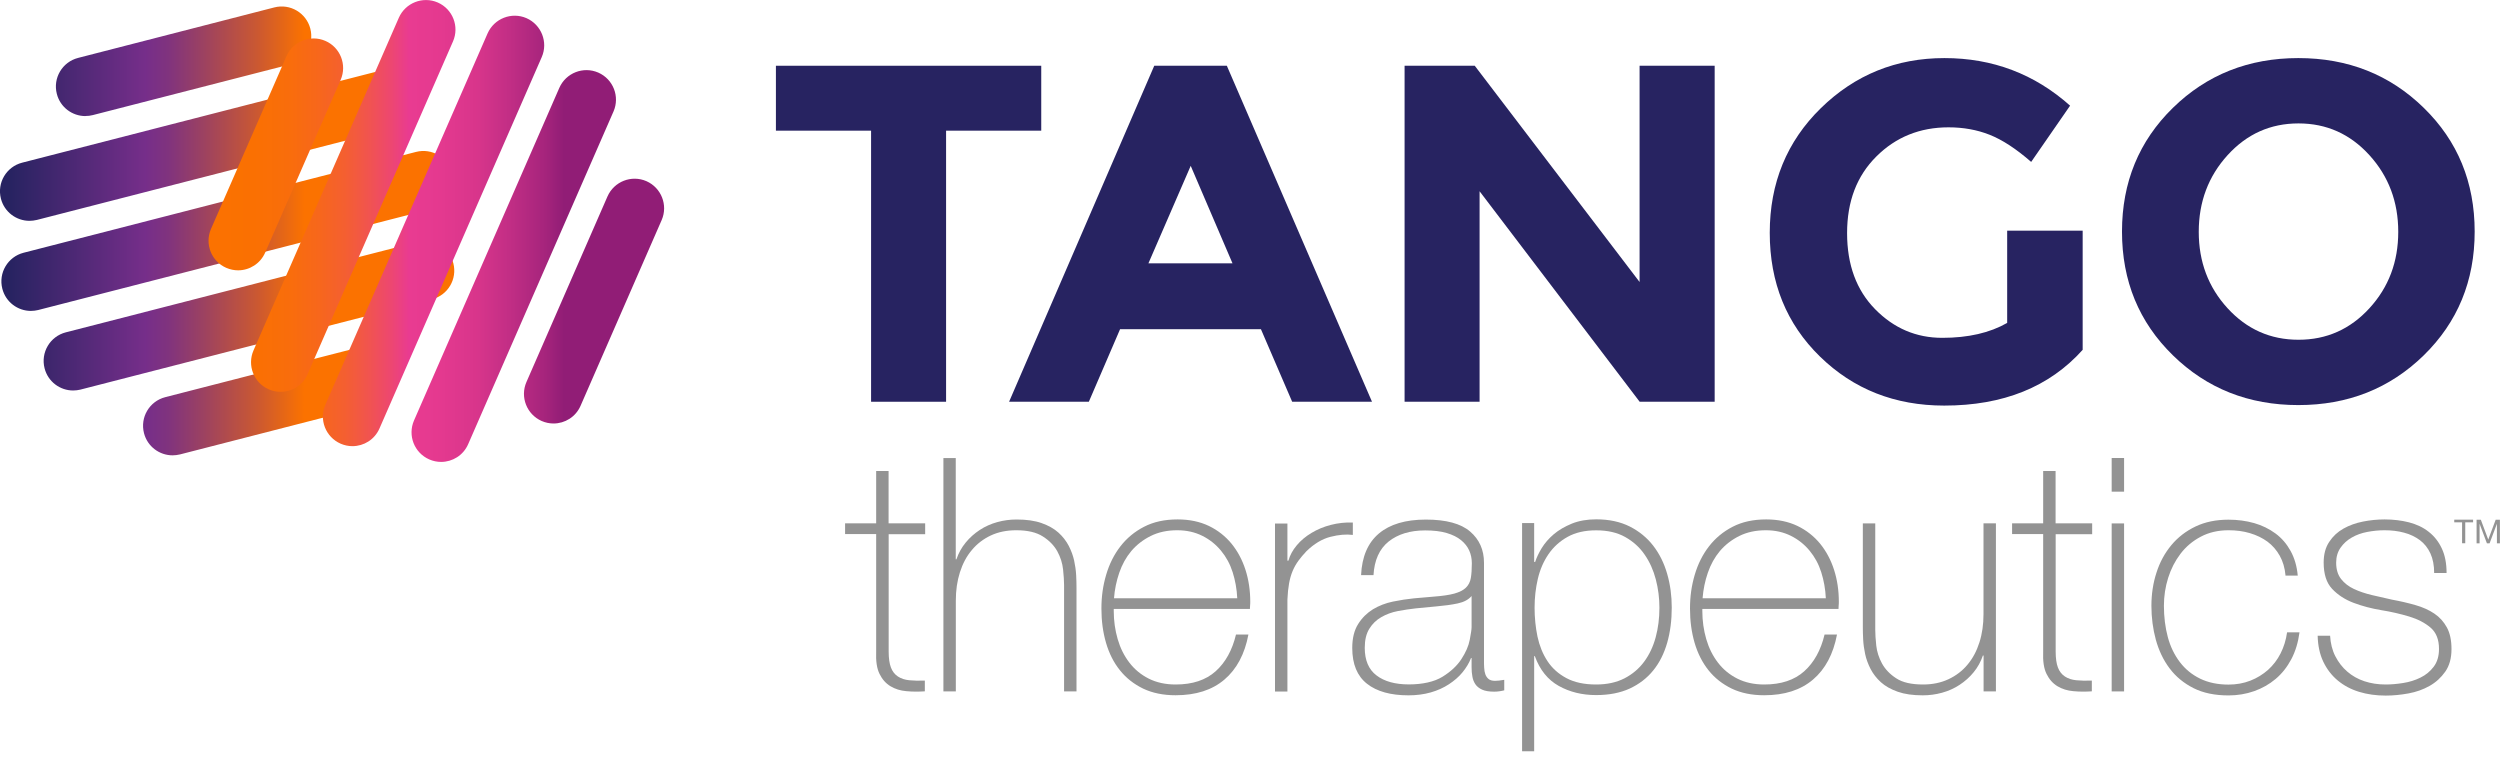
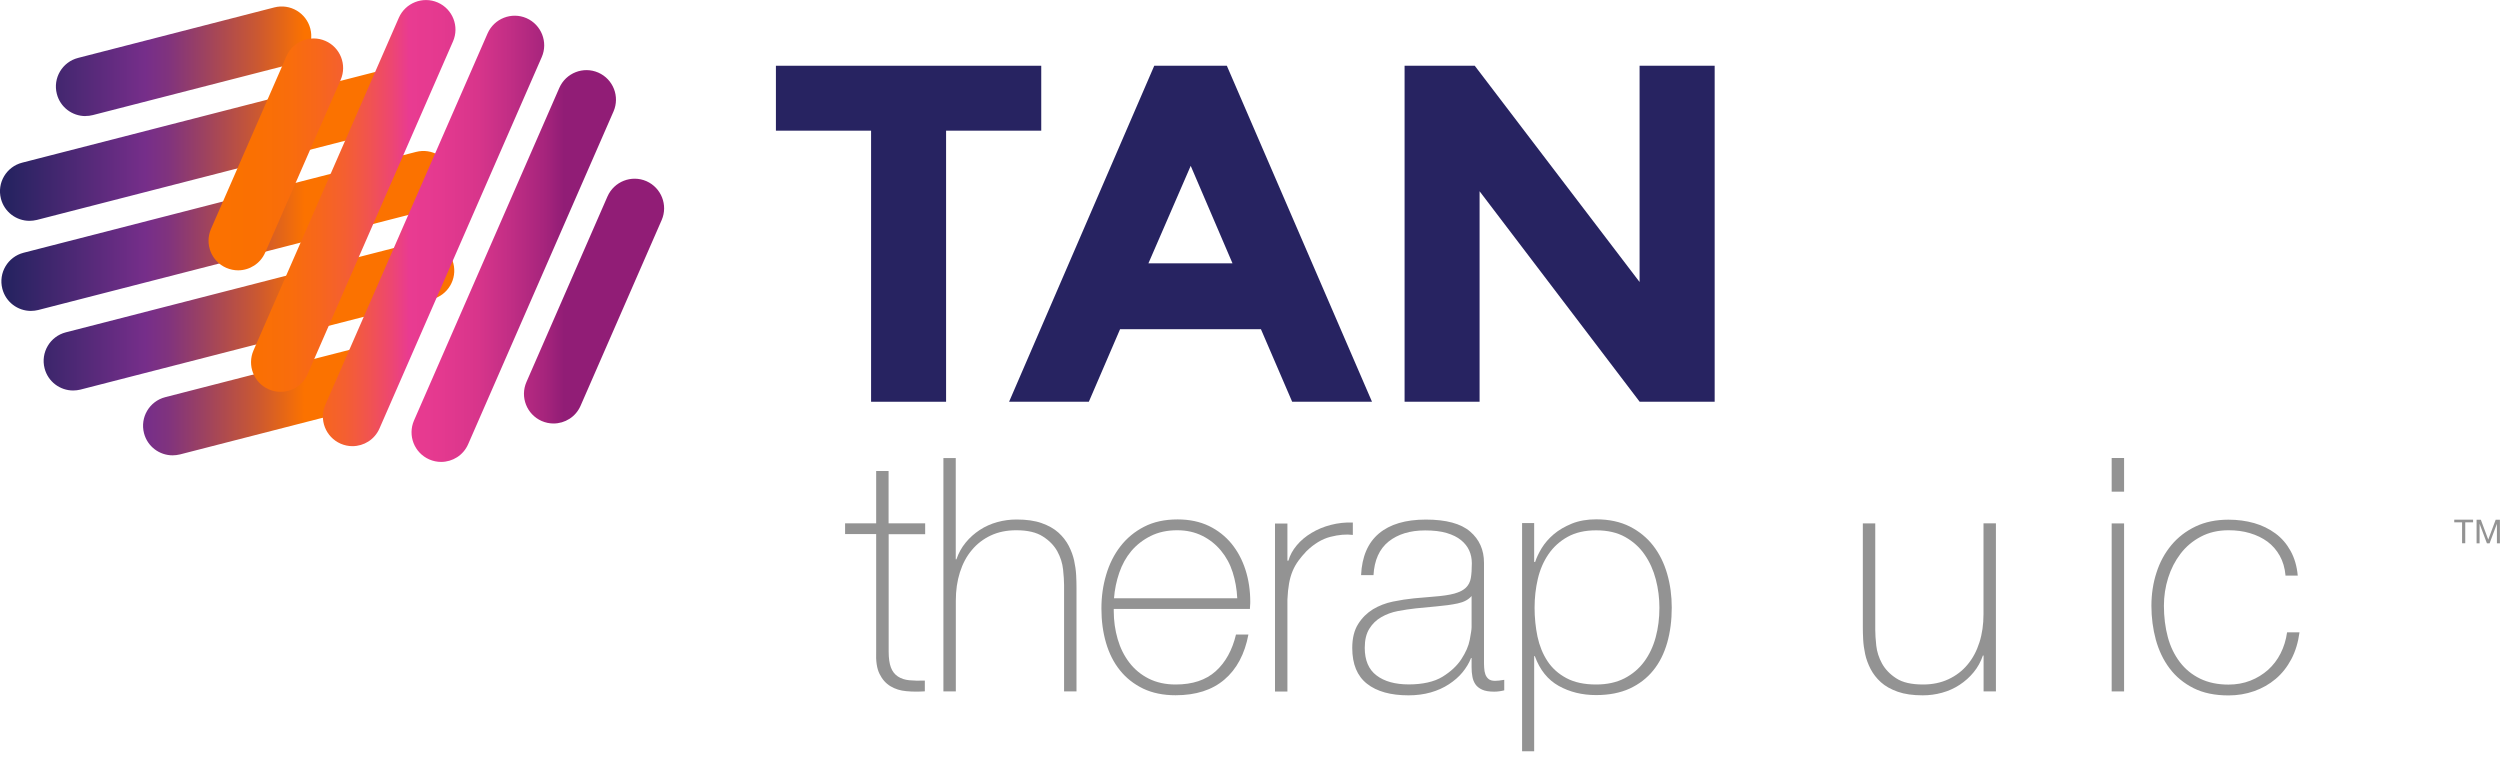
<svg xmlns="http://www.w3.org/2000/svg" viewBox="0 0 300 91">
  <defs>
    <style>.cls-1{fill:url(#linear-gradient);}.cls-1,.cls-2,.cls-3,.cls-4{stroke-width:0px;}.cls-2{fill:#272361;}.cls-5{isolation:isolate;}.cls-3{fill:url(#linear-gradient-2);mix-blend-mode:multiply;}.cls-4{fill:#939393;}</style>
    <linearGradient id="linear-gradient" x1="0" y1="27.71" x2="54.52" y2="27.71" gradientUnits="userSpaceOnUse">
      <stop offset=".02" stop-color="#272361" />
      <stop offset=".32" stop-color="#762e8a" />
      <stop offset=".37" stop-color="#80337e" />
      <stop offset=".45" stop-color="#9d4260" />
      <stop offset=".57" stop-color="#cc5930" />
      <stop offset=".67" stop-color="#fb7200" />
    </linearGradient>
    <linearGradient id="linear-gradient-2" x1="25.02" y1="27.71" x2="79.7" y2="27.71" gradientUnits="userSpaceOnUse">
      <stop offset="0" stop-color="#fb7200" />
      <stop offset=".1" stop-color="#fa7002" />
      <stop offset=".18" stop-color="#f96d0c" />
      <stop offset=".24" stop-color="#f7671b" />
      <stop offset=".3" stop-color="#f45f31" />
      <stop offset=".35" stop-color="#f1544e" />
      <stop offset=".4" stop-color="#ed4770" />
      <stop offset=".44" stop-color="#e93b91" />
      <stop offset=".51" stop-color="#e4398f" />
      <stop offset=".59" stop-color="#d8358b" />
      <stop offset=".66" stop-color="#c22e85" />
      <stop offset=".74" stop-color="#a5247c" />
      <stop offset=".78" stop-color="#911d76" />
    </linearGradient>
  </defs>
  <g class="cls-5">
    <g id="Layer_1">
      <path class="cls-1" d="M10.25,13.93c-1.58,0-3.02-1.06-3.43-2.66-.49-1.9.65-3.83,2.55-4.32L32.92.89c1.9-.49,3.83.66,4.32,2.55.49,1.9-.65,3.83-2.55,4.32l-23.55,6.05c-.3.08-.59.11-.89.11ZM4.43,26.39l42.19-10.84c1.9-.49,3.04-2.42,2.55-4.32-.49-1.9-2.42-3.04-4.32-2.55L2.66,19.52c-1.9.49-3.04,2.42-2.55,4.32.41,1.6,1.85,2.66,3.43,2.66.29,0,.59-.04.89-.11ZM4.59,37.2l47.1-12.1c1.9-.49,3.04-2.42,2.55-4.32-.49-1.9-2.42-3.04-4.32-2.55L2.83,30.33c-1.9.49-3.04,2.42-2.55,4.32.41,1.6,1.85,2.66,3.43,2.66.29,0,.59-.04.89-.11ZM9.66,46.75l42.19-10.84c1.9-.49,3.04-2.42,2.55-4.32-.49-1.9-2.42-3.04-4.32-2.55L7.9,39.88c-1.9.49-3.04,2.42-2.55,4.32.41,1.6,1.85,2.66,3.43,2.66.29,0,.59-.04.89-.11ZM21.6,54.53l23.55-6.05c1.9-.49,3.04-2.42,2.55-4.32-.49-1.9-2.42-3.04-4.32-2.55l-23.55,6.05c-1.9.49-3.04,2.42-2.55,4.32.41,1.6,1.85,2.66,3.43,2.66.29,0,.59-.04.89-.11Z" />
      <path class="cls-3" d="M28.57,32.44c-.47,0-.96-.1-1.42-.3-1.79-.78-2.61-2.87-1.83-4.67l9.06-20.73c.78-1.79,2.88-2.61,4.67-1.83,1.79.78,2.61,2.87,1.83,4.67l-9.06,20.73c-.58,1.33-1.88,2.13-3.25,2.13ZM36.92,44.88L54.36,4.97c.78-1.79-.03-3.88-1.83-4.67-1.79-.78-3.88.04-4.67,1.83l-17.44,39.92c-.78,1.79.03,3.88,1.83,4.67.46.2.94.3,1.42.3,1.37,0,2.67-.79,3.25-2.13ZM45.54,51.41L65.01,6.85c.78-1.79-.04-3.88-1.83-4.67-1.79-.78-3.88.04-4.67,1.83l-19.47,44.56c-.78,1.79.04,3.88,1.83,4.67.46.2.94.3,1.42.3,1.37,0,2.67-.79,3.25-2.13ZM56.18,53.3l17.44-39.92c.78-1.79-.03-3.88-1.83-4.67-1.79-.78-3.88.04-4.67,1.83l-17.44,39.92c-.78,1.79.03,3.88,1.83,4.67.46.2.94.3,1.42.3,1.37,0,2.67-.79,3.25-2.13ZM69.67,48.69l9.73-22.28c.78-1.79-.04-3.88-1.83-4.67-1.79-.78-3.88.04-4.67,1.83l-9.73,22.28c-.78,1.79.04,3.88,1.83,4.67.46.2.94.3,1.42.3,1.37,0,2.67-.79,3.25-2.13Z" />
      <path class="cls-2" d="M113.53,15.68v32.53h-9V15.68h-11.42v-7.79h31.84v7.79h-11.42Z" />
      <path class="cls-2" d="M155.06,48.21l-3.75-8.71h-16.9l-3.75,8.71h-9.57l17.42-40.32h8.71l17.42,40.32h-9.57ZM142.89,19.89l-5.08,11.71h10.09l-5.02-11.71Z" />
      <path class="cls-2" d="M196.76,7.89h9v40.32h-9l-19.21-25.26v25.26h-9V7.89h8.42l19.78,25.95V7.89Z" />
-       <path class="cls-2" d="M240.86,27.68h9.06v14.3c-4,4.46-9.54,6.69-16.61,6.69-5.92,0-10.89-1.96-14.91-5.88-4.02-3.92-6.03-8.87-6.03-14.85s2.05-10.97,6.14-14.97c4.1-4,9.04-6,14.82-6s10.81,1.9,15.08,5.71l-4.67,6.75c-1.81-1.58-3.47-2.66-4.99-3.26-1.52-.6-3.16-.89-4.93-.89-3.42,0-6.31,1.16-8.65,3.49-2.35,2.33-3.52,5.39-3.52,9.2s1.12,6.85,3.37,9.14c2.25,2.29,4.93,3.43,8.05,3.43s5.71-.6,7.79-1.79v-11.07Z" />
-       <path class="cls-2" d="M290.85,42.64c-4.08,3.98-9.09,5.97-15.05,5.97s-10.98-1.99-15.05-5.97c-4.08-3.98-6.11-8.93-6.11-14.85s2.04-10.87,6.11-14.85c4.07-3.98,9.09-5.97,15.05-5.97s10.98,1.99,15.05,5.97c4.08,3.98,6.11,8.93,6.11,14.85s-2.04,10.87-6.11,14.85ZM287.79,27.82c0-3.59-1.15-6.66-3.46-9.2-2.31-2.54-5.14-3.81-8.51-3.81s-6.2,1.27-8.51,3.81c-2.31,2.54-3.46,5.61-3.46,9.2s1.15,6.65,3.46,9.17c2.31,2.52,5.14,3.78,8.51,3.78s6.2-1.26,8.51-3.78c2.31-2.52,3.46-5.57,3.46-9.17Z" />
      <path class="cls-4" d="M111.03,64.1h-4.39v14.08c0,.81.09,1.45.27,1.92.18.47.46.83.84,1.08.38.25.84.4,1.37.45.54.05,1.16.07,1.86.04v1.29c-.76.05-1.5.05-2.22-.02-.72-.06-1.35-.26-1.9-.59-.55-.33-.99-.82-1.31-1.47-.33-.65-.46-1.56-.41-2.71v-14.08h-3.73v-1.29h3.73v-6.28h1.49v6.28h4.39v1.29Z" />
      <path class="cls-4" d="M114.69,54.96v12.16h.08c.26-.76.63-1.43,1.12-2.02.48-.59,1.05-1.09,1.69-1.51.64-.42,1.34-.73,2.1-.94.76-.21,1.53-.31,2.31-.31,1.18,0,2.18.14,3,.43.82.29,1.5.67,2.02,1.14.52.47.93,1,1.24,1.59.3.59.52,1.18.65,1.78.13.6.21,1.18.24,1.75.03.56.04,1.05.04,1.47v12.47h-1.49v-12.75c0-.5-.04-1.12-.12-1.88-.08-.76-.31-1.48-.69-2.18-.38-.69-.96-1.29-1.73-1.78-.77-.5-1.84-.75-3.2-.75-1.15,0-2.17.21-3.06.63-.89.42-1.65,1-2.27,1.75-.63.74-1.1,1.63-1.43,2.67s-.49,2.16-.49,3.39v10.9h-1.49v-28h1.49Z" />
      <path class="cls-4" d="M133.65,73.08v.24c0,1.18.16,2.3.47,3.37.31,1.07.78,2.01,1.4,2.82.62.81,1.39,1.45,2.32,1.92.93.47,2.01.71,3.24.71,2.02,0,3.62-.53,4.8-1.59,1.18-1.06,1.99-2.53,2.44-4.41h1.49c-.44,2.35-1.41,4.16-2.88,5.41-1.48,1.26-3.43,1.88-5.86,1.88-1.49,0-2.79-.27-3.9-.8-1.11-.54-2.04-1.27-2.78-2.2-.75-.93-1.3-2.03-1.67-3.3-.37-1.27-.55-2.63-.55-4.1s.19-2.77.57-4.06c.38-1.29.95-2.43,1.71-3.41.76-.98,1.71-1.77,2.84-2.35,1.14-.59,2.48-.88,4.02-.88,1.41,0,2.66.26,3.75.78,1.08.52,1.99,1.24,2.73,2.14.73.9,1.29,1.95,1.67,3.14.38,1.19.57,2.46.57,3.82,0,.13,0,.28-.02.45-.01.17-.02.31-.02.41h-16.32ZM148.47,71.79c-.05-1.1-.24-2.14-.55-3.12-.31-.98-.78-1.84-1.4-2.59s-1.36-1.34-2.24-1.78c-.88-.44-1.88-.67-3.01-.67-1.21,0-2.27.23-3.19.69-.92.46-1.69,1.06-2.32,1.8-.63.75-1.11,1.62-1.45,2.61-.34.99-.55,2.01-.63,3.06h14.79Z" />
      <path class="cls-4" d="M154.49,67.28h.12c.18-.65.52-1.27,1-1.84.48-.58,1.07-1.07,1.77-1.49s1.46-.74,2.31-.96c.85-.22,1.73-.32,2.65-.29v1.49c-.78-.1-1.68-.03-2.69.23-1.01.26-1.97.84-2.88,1.73-.37.39-.69.77-.96,1.14-.27.37-.5.77-.69,1.22s-.33.94-.43,1.49c-.1.55-.17,1.2-.2,1.96v11.02h-1.49v-20.16h1.49v4.47Z" />
      <path class="cls-4" d="M176.6,78.97h-.08c-.23.6-.58,1.17-1.02,1.71-.44.54-.99,1.01-1.63,1.43-.64.42-1.37.75-2.18.98s-1.7.35-2.67.35c-2.14,0-3.8-.46-4.98-1.39-1.18-.93-1.77-2.36-1.77-4.29,0-1.18.24-2.14.71-2.88.47-.75,1.07-1.33,1.78-1.77.72-.43,1.52-.74,2.39-.92.88-.18,1.72-.31,2.53-.39l2.31-.2c1.07-.08,1.91-.2,2.53-.37.61-.17,1.08-.41,1.39-.71.31-.3.51-.69.59-1.16.08-.47.12-1.06.12-1.76,0-.55-.1-1.06-.31-1.53-.21-.47-.54-.89-.98-1.25s-1.02-.65-1.73-.86c-.71-.21-1.57-.31-2.59-.31-1.8,0-3.26.45-4.37,1.33-1.11.89-1.72,2.24-1.82,4.04h-1.49c.1-2.22.82-3.89,2.14-5,1.32-1.11,3.2-1.67,5.63-1.67s4.2.48,5.31,1.43c1.11.95,1.67,2.2,1.67,3.75v11.73c0,.29,0,.58.02.86.01.29.06.55.14.79.08.23.21.42.39.57s.44.22.78.22c.26,0,.63-.04,1.1-.12v1.26c-.39.1-.8.16-1.22.16-.6,0-1.08-.08-1.43-.24-.35-.16-.62-.37-.8-.63-.18-.26-.31-.57-.37-.92-.07-.35-.1-.74-.1-1.16v-1.06ZM176.6,71.51c-.37.44-.92.74-1.67.9-.75.16-1.58.27-2.49.35l-2.51.24c-.73.08-1.46.19-2.2.33-.73.14-1.39.39-1.98.73-.59.34-1.07.8-1.43,1.39-.37.59-.55,1.35-.55,2.29,0,1.49.47,2.6,1.41,3.31.94.72,2.24,1.08,3.88,1.08s3.05-.31,4.04-.92c.99-.61,1.75-1.32,2.27-2.12.52-.8.86-1.57,1-2.31.14-.75.22-1.25.22-1.51v-3.76Z" />
      <path class="cls-4" d="M184.1,67.43h.12c.16-.5.42-1.05.78-1.65.37-.6.85-1.16,1.45-1.67s1.33-.93,2.18-1.28c.85-.34,1.82-.51,2.92-.51,1.54,0,2.88.29,4.02.86,1.14.58,2.08,1.35,2.82,2.31.75.97,1.3,2.09,1.67,3.37.37,1.28.55,2.63.55,4.04,0,1.54-.18,2.95-.55,4.24-.37,1.28-.92,2.39-1.67,3.31-.75.93-1.69,1.65-2.83,2.18-1.14.52-2.48.78-4.03.78-1.68,0-3.17-.37-4.48-1.1-1.31-.73-2.27-1.92-2.87-3.57h-.08v11.41h-1.45v-27.38h1.45v4.63ZM191.54,82.14c1.31,0,2.44-.25,3.4-.74.96-.5,1.74-1.16,2.36-2s1.08-1.81,1.38-2.92c.3-1.11.45-2.29.45-3.55,0-1.15-.14-2.28-.43-3.39-.29-1.11-.73-2.1-1.34-2.98-.6-.88-1.38-1.58-2.34-2.12-.96-.54-2.12-.8-3.48-.8s-2.48.26-3.42.78c-.94.52-1.71,1.22-2.3,2.08-.59.86-1.02,1.85-1.28,2.96s-.39,2.27-.39,3.47.12,2.36.35,3.47c.24,1.11.64,2.09,1.2,2.94.56.85,1.32,1.53,2.28,2.04.96.51,2.14.76,3.56.76Z" />
-       <path class="cls-4" d="M204.28,73.08v.24c0,1.18.16,2.3.47,3.37.31,1.07.78,2.01,1.4,2.82.62.81,1.39,1.45,2.32,1.92.93.47,2.01.71,3.24.71,2.02,0,3.62-.53,4.8-1.59,1.18-1.06,1.99-2.53,2.44-4.41h1.49c-.44,2.35-1.41,4.16-2.88,5.41-1.48,1.26-3.43,1.88-5.86,1.88-1.49,0-2.79-.27-3.9-.8-1.11-.54-2.04-1.27-2.78-2.2s-1.3-2.03-1.67-3.3c-.37-1.27-.55-2.63-.55-4.1s.19-2.77.57-4.06c.38-1.29.95-2.43,1.71-3.41.76-.98,1.71-1.77,2.84-2.35,1.14-.59,2.48-.88,4.02-.88,1.41,0,2.66.26,3.75.78,1.08.52,1.99,1.24,2.73,2.14.73.9,1.29,1.95,1.67,3.14.38,1.19.57,2.46.57,3.82,0,.13,0,.28-.02.45-.01.17-.02.31-.02.41h-16.32ZM219.1,71.79c-.05-1.1-.24-2.14-.55-3.12-.31-.98-.78-1.84-1.4-2.59-.62-.75-1.36-1.34-2.24-1.78-.88-.44-1.88-.67-3.01-.67-1.21,0-2.27.23-3.19.69-.92.46-1.69,1.06-2.32,1.8-.63.75-1.11,1.62-1.45,2.61-.34.99-.55,2.01-.63,3.06h14.79Z" />
      <path class="cls-4" d="M239.52,82.97h-1.49v-4.31h-.08c-.26.76-.63,1.43-1.12,2.02-.48.59-1.05,1.09-1.69,1.51s-1.34.73-2.1.94c-.76.21-1.53.31-2.31.31-1.18,0-2.18-.14-3-.43-.82-.29-1.5-.67-2.02-1.14-.52-.47-.93-1-1.24-1.59-.3-.59-.52-1.18-.65-1.78-.13-.6-.21-1.18-.24-1.75-.03-.56-.04-1.05-.04-1.47v-12.47h1.49v12.75c0,.52.04,1.16.12,1.9s.31,1.46.69,2.16c.38.69.95,1.29,1.71,1.78.76.5,1.83.74,3.22.74,1.12,0,2.14-.21,3.04-.63.9-.42,1.67-1,2.29-1.75.63-.75,1.1-1.63,1.43-2.67.33-1.03.49-2.16.49-3.39v-10.9h1.49v20.16Z" />
-       <path class="cls-4" d="M251.07,64.1h-4.39v14.08c0,.81.09,1.45.27,1.92.18.47.46.83.84,1.08.38.25.84.4,1.37.45.54.05,1.16.07,1.86.04v1.29c-.76.05-1.5.05-2.22-.02-.72-.06-1.35-.26-1.9-.59s-.99-.82-1.31-1.47c-.33-.65-.46-1.56-.41-2.71v-14.08h-3.73v-1.29h3.73v-6.28h1.49v6.28h4.39v1.29Z" />
      <path class="cls-4" d="M253.4,59v-4.04h1.49v4.04h-1.49ZM253.4,82.97v-20.16h1.49v20.16h-1.49Z" />
      <path class="cls-4" d="M274.26,69.04c-.08-.89-.31-1.67-.69-2.35-.38-.68-.87-1.24-1.47-1.69-.6-.44-1.3-.78-2.1-1.02-.8-.24-1.65-.35-2.57-.35-1.26,0-2.37.26-3.33.77-.97.51-1.78,1.19-2.43,2.04-.65.85-1.15,1.82-1.49,2.9-.34,1.08-.51,2.2-.51,3.35,0,1.36.16,2.61.47,3.77.31,1.15.8,2.15,1.45,3,.65.85,1.46,1.51,2.43,1.98s2.1.71,3.41.71c.94,0,1.81-.16,2.61-.47.8-.31,1.5-.75,2.12-1.29.61-.55,1.12-1.21,1.51-1.98.39-.77.65-1.61.78-2.53h1.49c-.16,1.2-.48,2.27-.98,3.22-.5.94-1.12,1.73-1.88,2.37-.76.64-1.62,1.13-2.59,1.47-.97.34-1.99.51-3.06.51-1.65,0-3.05-.29-4.22-.88-1.16-.59-2.12-1.38-2.86-2.37-.75-.99-1.29-2.14-1.65-3.43-.35-1.29-.53-2.65-.53-4.06s.2-2.75.61-4c.4-1.26,1-2.35,1.78-3.29.78-.94,1.75-1.69,2.9-2.24,1.15-.55,2.47-.82,3.96-.82,1.1,0,2.12.14,3.08.41.95.27,1.8.69,2.55,1.24.75.55,1.35,1.25,1.82,2.1.47.85.76,1.84.86,2.96h-1.49Z" />
-       <path class="cls-4" d="M279.61,76.26c.05.94.26,1.77.63,2.49.37.72.84,1.33,1.43,1.84.59.51,1.27.9,2.06,1.16.79.26,1.63.39,2.55.39.65,0,1.35-.06,2.1-.18.75-.12,1.44-.33,2.08-.65.64-.31,1.17-.75,1.59-1.31.42-.56.63-1.27.63-2.14,0-1.12-.34-1.97-1.02-2.55-.68-.58-1.54-1.02-2.57-1.33-1.03-.31-2.14-.57-3.33-.76-1.19-.2-2.3-.49-3.33-.88-1.03-.39-1.89-.95-2.57-1.67-.68-.72-1.02-1.77-1.02-3.16,0-.99.22-1.82.67-2.49.44-.67,1.01-1.2,1.71-1.59s1.47-.67,2.33-.84c.86-.17,1.73-.26,2.59-.26,1.05,0,2.03.12,2.94.35.91.24,1.71.61,2.37,1.14.67.52,1.19,1.19,1.57,2,.38.81.57,1.79.57,2.94h-1.49c0-.91-.15-1.7-.45-2.35-.3-.65-.72-1.18-1.26-1.59-.54-.4-1.17-.71-1.9-.9-.73-.2-1.52-.29-2.35-.29-.68,0-1.37.07-2.06.2-.69.13-1.31.35-1.86.67-.55.31-1,.72-1.35,1.22-.35.5-.53,1.1-.53,1.8,0,.81.2,1.46.59,1.96.39.5.91.9,1.55,1.2.64.3,1.36.54,2.16.73.8.18,1.6.37,2.41.55.99.18,1.93.4,2.8.65.88.25,1.63.59,2.27,1.02.64.43,1.14.99,1.51,1.67.37.68.55,1.54.55,2.59,0,1.1-.25,2-.75,2.71-.5.71-1.12,1.28-1.88,1.71-.76.43-1.6.73-2.53.9-.93.17-1.84.26-2.73.26-1.15,0-2.22-.15-3.2-.45-.98-.3-1.84-.76-2.57-1.37-.73-.61-1.31-1.37-1.73-2.26-.42-.89-.64-1.92-.67-3.1h1.49Z" />
      <path class="cls-4" d="M294.51,62.68v-.32h2.26v.32h-.94v2.51h-.38v-2.51h-.94Z" />
      <path class="cls-4" d="M297.7,62.37l.89,2.38.89-2.38h.51v2.83h-.36v-2.35h0l-.88,2.35h-.32l-.88-2.35h0v2.35h-.36v-2.83h.51Z" />
    </g>
  </g>
</svg>